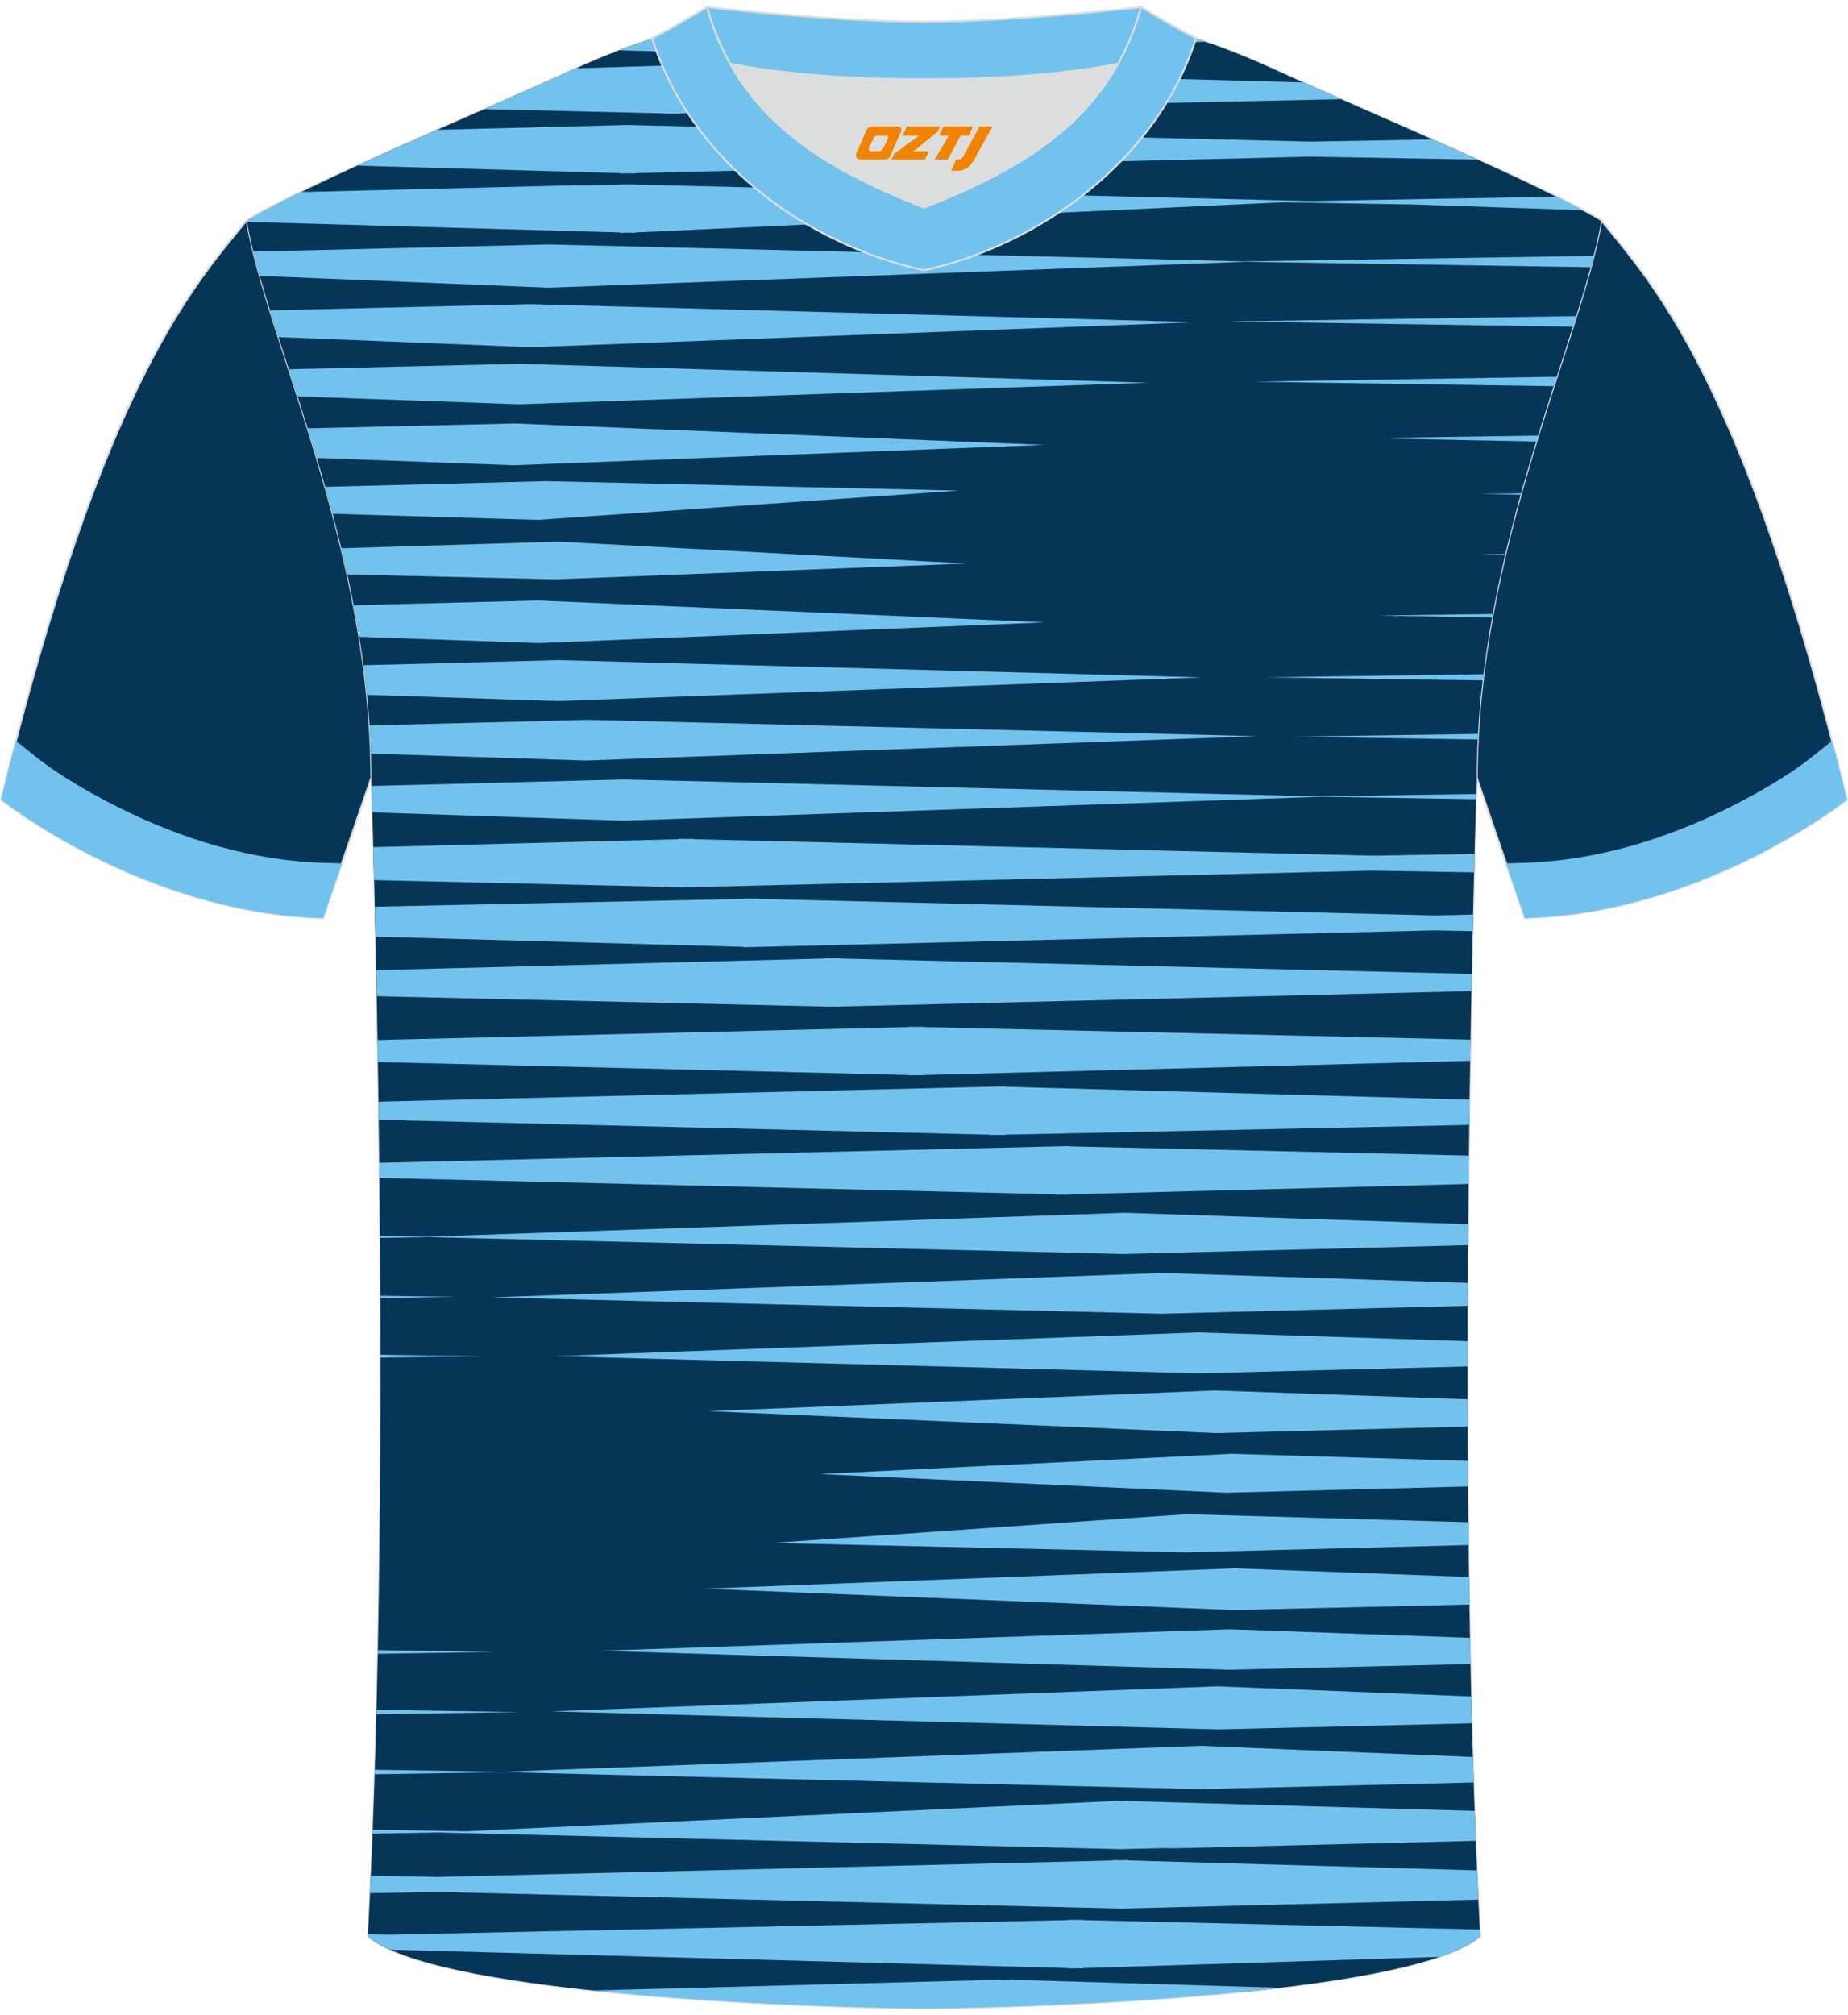
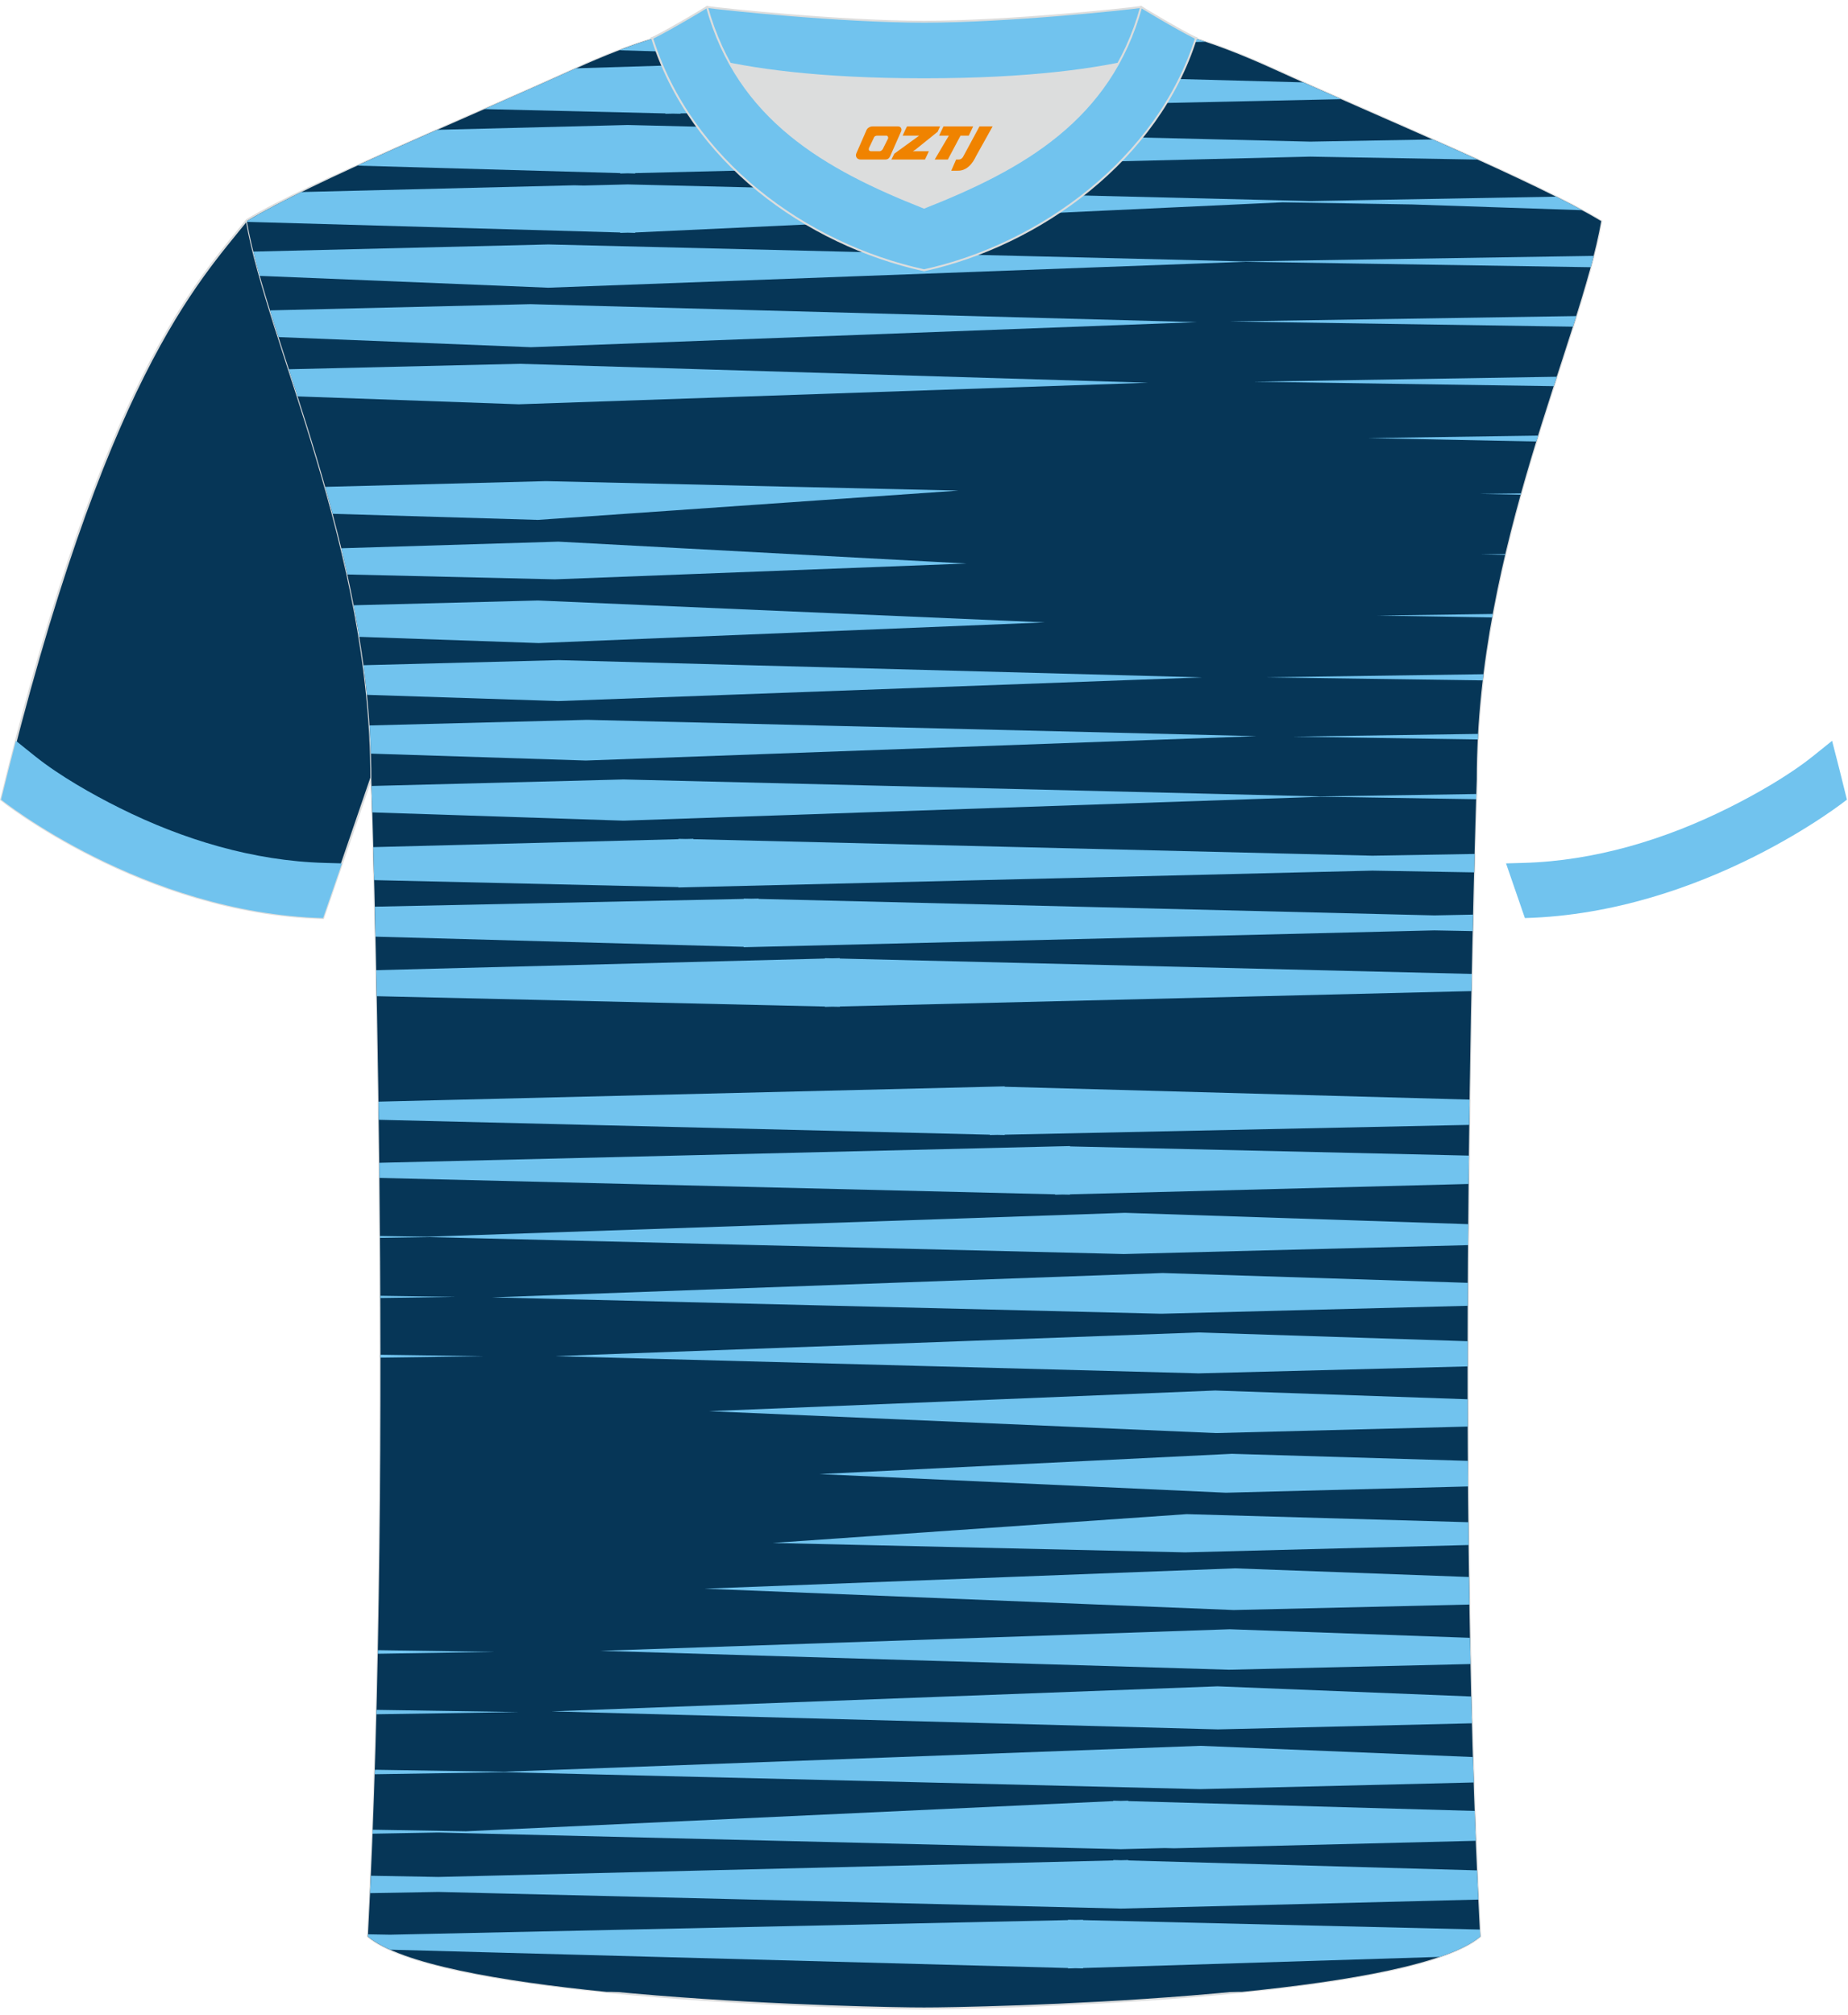
<svg xmlns="http://www.w3.org/2000/svg" version="1.1" id="_x37C_" x="0px" y="0px" width="378px" height="412px" viewBox="0 0 379.95 411.86" enable-background="new 0 0 379.95 411.86" xml:space="preserve">
-   <path fill-rule="evenodd" clip-rule="evenodd" fill="#063657" stroke="#DCDDDD" stroke-width="0.4" stroke-miterlimit="22.926" d="  M329.2,44.09c10.24,12.77,29.36,32.34,50.53,119.13c0,0-29.19,23.32-66.21,24.34c0,0-7.16-20.76-9.89-28.76  c-22.39-65.04,1.92-119.48-95.65-155.76c1.44-0.27,3.11-0.27,4.93-0.1l-0.09-0.01c13.99-0.87,17.88-1.24,23.93,0.66  c9.64,3.37,15.62,5.8,25.07,10.09C283.76,23.68,315.52,35.86,329.2,44.09z" />
  <path fill-rule="evenodd" clip-rule="evenodd" fill="#063657" stroke="#DCDDDD" stroke-width="0.4" stroke-miterlimit="22.926" d="  M50.75,44.09C40.51,56.87,21.39,76.43,0.22,163.22c0,0,29.19,23.32,66.21,24.34c0,0,7.16-20.76,9.89-28.76  C98.71,93.77,74.4,39.33,171.97,3.05c-1.44-0.27-3.11-0.27-4.93-0.1l0.09-0.01C153.14,2.07,149.25,1.7,143.2,3.6  c-9.64,3.37-15.62,5.8-25.07,10.09C96.19,23.68,64.43,35.86,50.75,44.09z" />
  <path fill-rule="evenodd" clip-rule="evenodd" fill="#063657" stroke="#DCDDDD" stroke-width="0.4" stroke-miterlimit="22.926" d="  M189.99,411.66c9.72,0.03,98.74-1.66,114.34-14.78c-5.38-101.09-0.7-237.87-0.7-237.87c0-47.66,21.31-90.01,25.59-114.69  c-13.68-8.23-45.44-21.26-67.37-31.26c-30.14-13.67-34.27-7.74-71.45-7.74c-37.16,0-42.13-5.92-72.27,7.74  c-21.94,9.99-53.69,23.02-67.37,31.26c4.28,24.69,25.59,67.03,25.59,114.69c0,0,4.68,136.79-0.7,237.87  C91.23,409.98,180.25,411.69,189.99,411.66z" />
  <g>
    <path fill-rule="evenodd" clip-rule="evenodd" fill="#063657" d="M255.35,408.26H124.7c-21.85-2.19-42.32-5.72-49.06-11.38   c5.38-101.08,0.7-237.87,0.7-237.87c0-47.66-21.32-90-25.59-114.69c13.68-8.23,45.44-21.27,67.37-31.26   c6.31-2.86,11.51-4.86,16.14-6.24h111.54c4.57,1.38,9.73,3.38,16.04,6.24c21.94,10,53.69,23.02,67.37,31.26   c-4.29,24.68-25.59,67.03-25.59,114.69c0,0-4.68,136.78,0.7,237.87C297.59,402.54,277.17,406.08,255.35,408.26z" />
    <path fill-rule="evenodd" clip-rule="evenodd" fill="#71C3EE" d="M324.08,63.83l-71.28,1.11l70.59,1.07   C323.63,65.28,323.86,64.55,324.08,63.83z" />
    <polygon fill-rule="evenodd" clip-rule="evenodd" fill="#71C3EE" points="320.08,76.3 257.72,77.32 319.45,78.24  " />
    <polygon fill-rule="evenodd" clip-rule="evenodd" fill="#71C3EE" points="316.23,88.4 281.18,88.91 315.86,89.61  " />
    <polygon fill-rule="evenodd" clip-rule="evenodd" fill="#71C3EE" points="312.73,100.27 304.21,100.37 312.65,100.55  " />
    <polygon fill-rule="evenodd" clip-rule="evenodd" fill="#71C3EE" points="309.51,112.74 304.37,112.81 309.47,112.91  " />
    <polygon fill-rule="evenodd" clip-rule="evenodd" fill="#71C3EE" points="306.92,125.06 283.2,125.38 306.78,125.78  " />
    <path fill-rule="evenodd" clip-rule="evenodd" fill="#71C3EE" d="M305,137.44l-45.05,0.64l44.9,0.63   C304.9,138.29,304.95,137.87,305,137.44z" />
    <path fill-rule="evenodd" clip-rule="evenodd" fill="#71C3EE" d="M303.9,149.71l-38.12,0.56l38.07,0.58   C303.86,150.47,303.87,150.09,303.9,149.71z" />
    <path fill-rule="evenodd" clip-rule="evenodd" fill="#71C3EE" d="M114.8,110.19l-44.62,1.36c0.43,1.78,0.84,3.58,1.24,5.39l42.67,1   l84.63-3.25L114.8,110.19z" />
    <path fill-rule="evenodd" clip-rule="evenodd" fill="#71C3EE" d="M110.61,122.29l-37.89,0.98c0.41,2.14,0.8,4.31,1.15,6.49   l36.89,1.28l104.07-4.25L110.61,122.29z" />
    <path fill-rule="evenodd" clip-rule="evenodd" fill="#71C3EE" d="M114.99,134.55L114.99,134.55l-0.1,0l-0.09,0v0l-40.07,1.04   c0.27,2.02,0.51,4.05,0.72,6.09l39.34,1.28l132.38-4.87L114.99,134.55z" />
    <path fill-rule="evenodd" clip-rule="evenodd" fill="#71C3EE" d="M120.85,146.82L120.85,146.82l-0.1,0l-0.09,0v0l-44.68,1.15   c0.13,1.92,0.22,3.85,0.28,5.79l44.19,1.42l137.9-5.01L120.85,146.82z" />
    <path fill-rule="evenodd" clip-rule="evenodd" fill="#71C3EE" d="M303.53,162.06l-32.23,0.5l-142.79-3.48v-0.01l-0.1,0l-0.09,0v0   l-51.94,1.34c0.04,1.15,0.09,2.98,0.17,5.43l51.64,1.7l143.42-4.91l31.89,0.5L303.53,162.06z" />
    <path fill-rule="evenodd" clip-rule="evenodd" fill="#71C3EE" d="M127.3,9.2l23.87,0.71V10l1.54-0.04l1.54,0.04V9.92l93.57-2.47   c-18.65-6.13-26.9-2.14-57.42-2.14C157.35,5.31,149.76,0.63,127.3,9.2z" />
    <path fill-rule="evenodd" clip-rule="evenodd" fill="#71C3EE" d="M294.55,27.53l-25.17,0.45l-140.33-3.42l-39.13,0.99   c-5.63,2.48-11.22,4.96-16.46,7.36l54.05,1.54v0.08l1.54-0.04l1.54,0.04v-0.08l138.79-3.39l34.42,0.61   C300.8,30.31,297.69,28.93,294.55,27.53z" />
    <path fill-rule="evenodd" clip-rule="evenodd" fill="#71C3EE" d="M319.92,39.29l-50.54,0.9l0.06,0l-0.17,0l0.11,0l-140.33-3.42   l-9.04,0.23l-1.9-0.05l-56.14,1.39c-4.4,2.17-8.24,4.19-11.22,5.98l0.03,0.15l76.73,2.18v0.08l1.54-0.04l1.54,0.04v-0.08   l133.09-6.2l26.65,0.44l34.95,1.18C323.63,41.18,321.84,40.25,319.92,39.29z" />
    <path fill-rule="evenodd" clip-rule="evenodd" fill="#71C3EE" d="M267.93,15.8L139.9,12.34v-0.09l-1.54,0.05l-1.54-0.04v0.08   l-18.39,0.57l-0.31,0.14c-5.68,2.59-12.03,5.38-18.54,8.24l37.24,0.89v0.07l1.54-0.03l1.54,0.03v-0.07l135.85-2.93   C273.08,18.09,270.46,16.93,267.93,15.8z" />
    <path fill-rule="evenodd" clip-rule="evenodd" fill="#71C3EE" d="M303.18,174.38l-21.01,0.36l-139.61-3.39v-0.08l-1.54,0.04   l-1.54-0.03v0.07l-62.72,1.63c0.06,2.06,0.12,4.32,0.18,6.78l62.54,1.44v0.07l142.69-3.46l20.91,0.36L303.18,174.38z" />
    <path fill-rule="evenodd" clip-rule="evenodd" fill="#71C3EE" d="M302.87,186.85l-7.95,0.16l-138.93-3.39v-0.07l-1.55,0.03   l-1.53-0.03v0.07l-75.84,1.6c0.05,1.96,0.09,4.02,0.14,6.16l75.69,2.09v0.08l142.01-3.46l7.87,0.15L302.87,186.85z" />
    <path fill-rule="evenodd" clip-rule="evenodd" fill="#71C3EE" d="M302.6,199.04l-129.94-3.16v-0.08l-1.55,0.04l-1.53-0.03v0.07   l-92.22,2.39c0.04,1.74,0.07,3.52,0.11,5.35l92.12,2.12v0.07l1.55-0.04l1.53,0.03v-0.07l129.87-3.16L302.6,199.04z" />
    <path fill-rule="evenodd" clip-rule="evenodd" fill="#71C3EE" d="M327.66,51.46l-72.03,1.13l-142.88-3.48l-60.67,1.47   c0.4,1.61,0.84,3.27,1.32,4.99L112.7,58l143.31-5.33l71.04,1.12C327.26,53,327.47,52.23,327.66,51.46z" />
    <path fill-rule="evenodd" clip-rule="evenodd" fill="#71C3EE" d="M109.06,61.38l-53.54,1.28c0.55,1.78,1.13,3.61,1.74,5.49   l51.9,2.08l136.94-5.15L109.06,61.38z" />
    <path fill-rule="evenodd" clip-rule="evenodd" fill="#71C3EE" d="M106.81,73.64l-47.42,1.12c0.59,1.83,1.19,3.68,1.8,5.58   l45.47,1.62l129.4-4.43L106.81,73.64z" />
-     <path fill-rule="evenodd" clip-rule="evenodd" fill="#71C3EE" d="M105.84,85.91l-42.57,0.99c0.62,2,1.24,4.03,1.86,6.09l40.45,1.5   l109.07-4.18L105.84,85.91z" />
    <path fill-rule="evenodd" clip-rule="evenodd" fill="#71C3EE" d="M112.27,97.76l-45.4,1.17c0.52,1.82,1.02,3.67,1.52,5.54   l42.18,1.25l86.5-6.02L112.27,97.76z" />
    <polygon fill-rule="evenodd" clip-rule="evenodd" fill="#71C3EE" points="77.39,351.2 106.69,350.75 77.41,350.3  " />
    <polygon fill-rule="evenodd" clip-rule="evenodd" fill="#71C3EE" points="77.68,338.77 101.77,338.38 77.69,338.02  " />
-     <polygon fill-rule="evenodd" clip-rule="evenodd" fill="#71C3EE" points="77.89,326.78 78.3,326.78 77.89,326.77  " />
    <polygon fill-rule="evenodd" clip-rule="evenodd" fill="#71C3EE" points="78.23,277.91 99.54,277.61 78.23,277.31  " />
    <polygon fill-rule="evenodd" clip-rule="evenodd" fill="#71C3EE" points="78.2,265.65 93.72,265.42 78.2,265.19  " />
    <path fill-rule="evenodd" clip-rule="evenodd" fill="#71C3EE" d="M301.8,299.12l-48.53-1.45l-84.79,4.17l83.56,3.83l49.8-1.29   C301.82,302.62,301.81,300.87,301.8,299.12z" />
    <path fill-rule="evenodd" clip-rule="evenodd" fill="#71C3EE" d="M301.75,286.46l-51.9-1.8l-104.07,4.25l104.22,4.5l51.77-1.34   C301.76,290.19,301.75,288.32,301.75,286.46z" />
    <path fill-rule="evenodd" clip-rule="evenodd" fill="#71C3EE" d="M301.75,274.53l-55.36-1.8l-132.38,4.87l132.17,3.53v0.01l0.1,0   l0.09,0v0l55.38-1.43C301.75,277.97,301.75,276.25,301.75,274.53z" />
    <polygon fill-rule="evenodd" clip-rule="evenodd" fill="#71C3EE" points="301.79,262.53 239.04,260.51 101.14,265.52    238.64,268.88 238.64,268.88 238.74,268.88 238.83,268.88 238.83,268.88 301.77,267.25  " />
    <polygon fill-rule="evenodd" clip-rule="evenodd" fill="#71C3EE" points="301.87,250.47 231.29,248.14 87.88,253.05 78.13,252.9    78.13,253.29 88.18,253.13 230.97,256.61 230.97,256.62 231.07,256.61 231.16,256.62 231.16,256.61 301.84,254.78  " />
-     <path fill-rule="evenodd" clip-rule="evenodd" fill="#71C3EE" d="M263.13,407.41l-54.82-1.63v-0.09l-1.54,0.04l-1.54-0.04v0.08   l-83.36,2.2c29.44,3.12,62.4,3.71,68.11,3.69C196.02,411.68,232.53,411.03,263.13,407.41z" />
    <path fill-rule="evenodd" clip-rule="evenodd" fill="#71C3EE" d="M303.68,383.29l-71.7-2.04v-0.08l-1.54,0.04l-1.54-0.04v0.08   l-138.79,3.39l-13.86-0.25c-0.05,1.2-0.11,2.39-0.16,3.58l14.02-0.25l140.33,3.42l73.51-1.85   C303.86,387.29,303.76,385.3,303.68,383.29z" />
    <path fill-rule="evenodd" clip-rule="evenodd" fill="#71C3EE" d="M303.19,371.07l-71.22-2.02v-0.08l-1.54,0.04l-1.54-0.04v0.08   l-133.09,6.2l-19.17-0.32l-0.03,0.82l13.5-0.24l-0.06,0l0.17,0l-0.1,0l140.33,3.42l9.04-0.23l1.9,0.05l62.04-1.54   C303.34,375.17,303.27,373.12,303.19,371.07z" />
    <path fill-rule="evenodd" clip-rule="evenodd" fill="#71C3EE" d="M304.26,395.45l-81.59-1.94v-0.07l-1.54,0.03l-1.54-0.03v0.07   l-139.38,3l-4.54-0.08l-0.02,0.45c1.15,0.96,2.7,1.87,4.58,2.71l139.36,3.77v0.09l1.54-0.05l1.54,0.04v-0.08l73.31-2.29   c3.64-1.25,6.51-2.63,8.35-4.18L304.26,395.45z" />
    <path fill-rule="evenodd" clip-rule="evenodd" fill="#71C3EE" d="M302,236.38l-82-1.89v-0.07l-142.02,3.44l0.03,3.11l138.91,3.37   v0.08l1.54-0.04l1.54,0.03v-0.07l81.93-2.13C301.96,240.24,301.98,238.3,302,236.38z" />
    <path fill-rule="evenodd" clip-rule="evenodd" fill="#71C3EE" d="M302.15,224.87l-95.57-2.64v-0.08l-128.76,3.14l0.05,3.73   l125.63,3.06v0.07l1.55-0.03l1.53,0.03v-0.07l95.5-2.01C302.11,228.31,302.13,226.58,302.15,224.87z" />
-     <polygon fill-rule="evenodd" clip-rule="evenodd" fill="#71C3EE" points="302.35,212.54 189.91,209.96 189.91,209.88    188.35,209.92 186.83,209.89 186.83,209.96 77.63,212.62 77.7,217.15 186.83,219.81 186.83,219.89 188.38,219.85 189.91,219.88    189.91,219.81 302.27,216.9  " />
    <path fill-rule="evenodd" clip-rule="evenodd" fill="#71C3EE" d="M302.83,359.99l-56.03-2.3l-143.31,5.33l-26.41-0.41l-0.03,0.92   l26.82-0.42l142.88,3.48l56.26-1.37C302.93,363.47,302.88,361.73,302.83,359.99z" />
    <path fill-rule="evenodd" clip-rule="evenodd" fill="#71C3EE" d="M302.49,347.55l-52.16-2.09l-136.94,5.15l137.03,3.7l52.2-1.25   C302.58,351.23,302.53,349.39,302.49,347.55z" />
    <path fill-rule="evenodd" clip-rule="evenodd" fill="#71C3EE" d="M302.23,335.49l-49.41-1.76l-129.4,4.43l129.26,3.89l49.66-1.17   C302.3,339.09,302.27,337.29,302.23,335.49z" />
    <path fill-rule="evenodd" clip-rule="evenodd" fill="#71C3EE" d="M302.03,322.99l-48.12-1.78l-109.07,4.18l108.81,4.39l48.47-1.13   C302.08,326.77,302.06,324.88,302.03,322.99z" />
    <path fill-rule="evenodd" clip-rule="evenodd" fill="#71C3EE" d="M301.9,311.73l-57.91-1.66l-85.13,5.92l84.8,1.94l58.3-1.51   C301.93,314.86,301.91,313.29,301.9,311.73z" />
  </g>
  <path fill-rule="evenodd" clip-rule="evenodd" fill="#71C3EE" d="M372.64,154.37c-4.94,3.94-11.68,7.77-17.29,10.56  c-13.04,6.51-27.52,10.89-42.15,11.29l-3.56,0.1c2.11,6.14,3.88,11.24,3.88,11.24c37.02-1.02,66.21-24.34,66.21-24.34  c-1.02-4.19-2.04-8.21-3.05-12.09L372.64,154.37z" />
  <path fill-rule="evenodd" clip-rule="evenodd" fill="#71C3EE" d="M7.31,154.37c4.94,3.94,11.68,7.77,17.29,10.56  c13.04,6.51,27.52,10.89,42.15,11.29l3.56,0.1c-2.11,6.14-3.88,11.24-3.88,11.24c-37.02-1.02-66.21-24.34-66.21-24.34  c1.02-4.19,2.04-8.21,3.05-12.09L7.31,154.37z" />
  <g>
    <path fill-rule="evenodd" clip-rule="evenodd" fill="#DCDDDD" d="M150.09,11.96c8.45,15.14,23.37,23.05,39.89,29.56   c16.54-6.51,31.45-14.41,39.89-29.57c-8.65,1.72-21.43,3.19-39.89,3.19C171.53,15.16,158.74,13.67,150.09,11.96z" />
    <path fill-rule="evenodd" clip-rule="evenodd" fill="#71C3EE" stroke="#DCDDDD" stroke-width="0.399" stroke-miterlimit="22.926" d="   M189.99,3.33c-17.27,0-41.74-2.61-44.63-3.03c0,0-5.53,4.62-11.28,6.4c0,0,11.77,8.46,55.91,8.46s55.91-8.46,55.91-8.46   c-5.76-1.78-11.28-6.4-11.28-6.4C231.71,0.72,207.24,3.33,189.99,3.33z" />
    <path fill-rule="evenodd" clip-rule="evenodd" fill="#71C3EE" stroke="#DCDDDD" stroke-width="0.399" stroke-miterlimit="22.926" d="   M189.99,54.42c23.94-5.26,48.11-22.88,55.91-47.71c-4.42-2.2-11.28-6.4-11.28-6.4c-6.39,23.12-24.29,33.21-44.63,41.23   c-20.31-8.01-38.23-18.13-44.63-41.23c0,0-6.85,4.19-11.28,6.4C141.99,31.91,165.65,49.08,189.99,54.42z" />
  </g>
  <g>
    <path fill="#F08300" d="M201.38,24.85l-3.4,6.3c-0.2,0.3-0.5,0.5-0.8,0.5h-0.6l-1,2.3h1.2c2,0.1,3.2-1.5,3.9-3L204.08,24.85h-2.5L201.38,24.85z" />
    <polygon fill="#F08300" points="194.18,24.85 ,200.08,24.85 ,199.18,26.75 ,197.48,26.75 ,194.88,31.65 ,192.18,31.65 ,195.08,26.75 ,193.08,26.75 ,193.98,24.85" />
    <polygon fill="#F08300" points="188.18,29.95 ,187.68,29.95 ,188.18,29.65 ,192.78,25.95 ,193.28,24.85 ,186.48,24.85 ,186.18,25.45 ,185.58,26.75 ,188.38,26.75 ,188.98,26.75 ,183.88,30.45    ,183.28,31.65 ,189.88,31.65 ,190.18,31.65 ,190.98,29.95" />
    <path fill="#F08300" d="M184.68,24.85H179.38C178.88,24.85,178.38,25.15,178.18,25.55L176.08,30.35C175.78,30.95,176.18,31.65,176.88,31.65h5.2c0.4,0,0.7-0.2,0.9-0.6L185.28,25.85C185.48,25.35,185.18,24.85,184.68,24.85z M182.58,27.35L181.48,29.55C181.28,29.85,180.98,29.95,180.88,29.95l-1.8,0C178.88,29.95,178.48,29.85,178.68,29.25l1-2.1c0.1-0.3,0.4-0.4,0.7-0.4h1.9   C182.48,26.75,182.68,27.05,182.58,27.35z" />
  </g>
</svg>